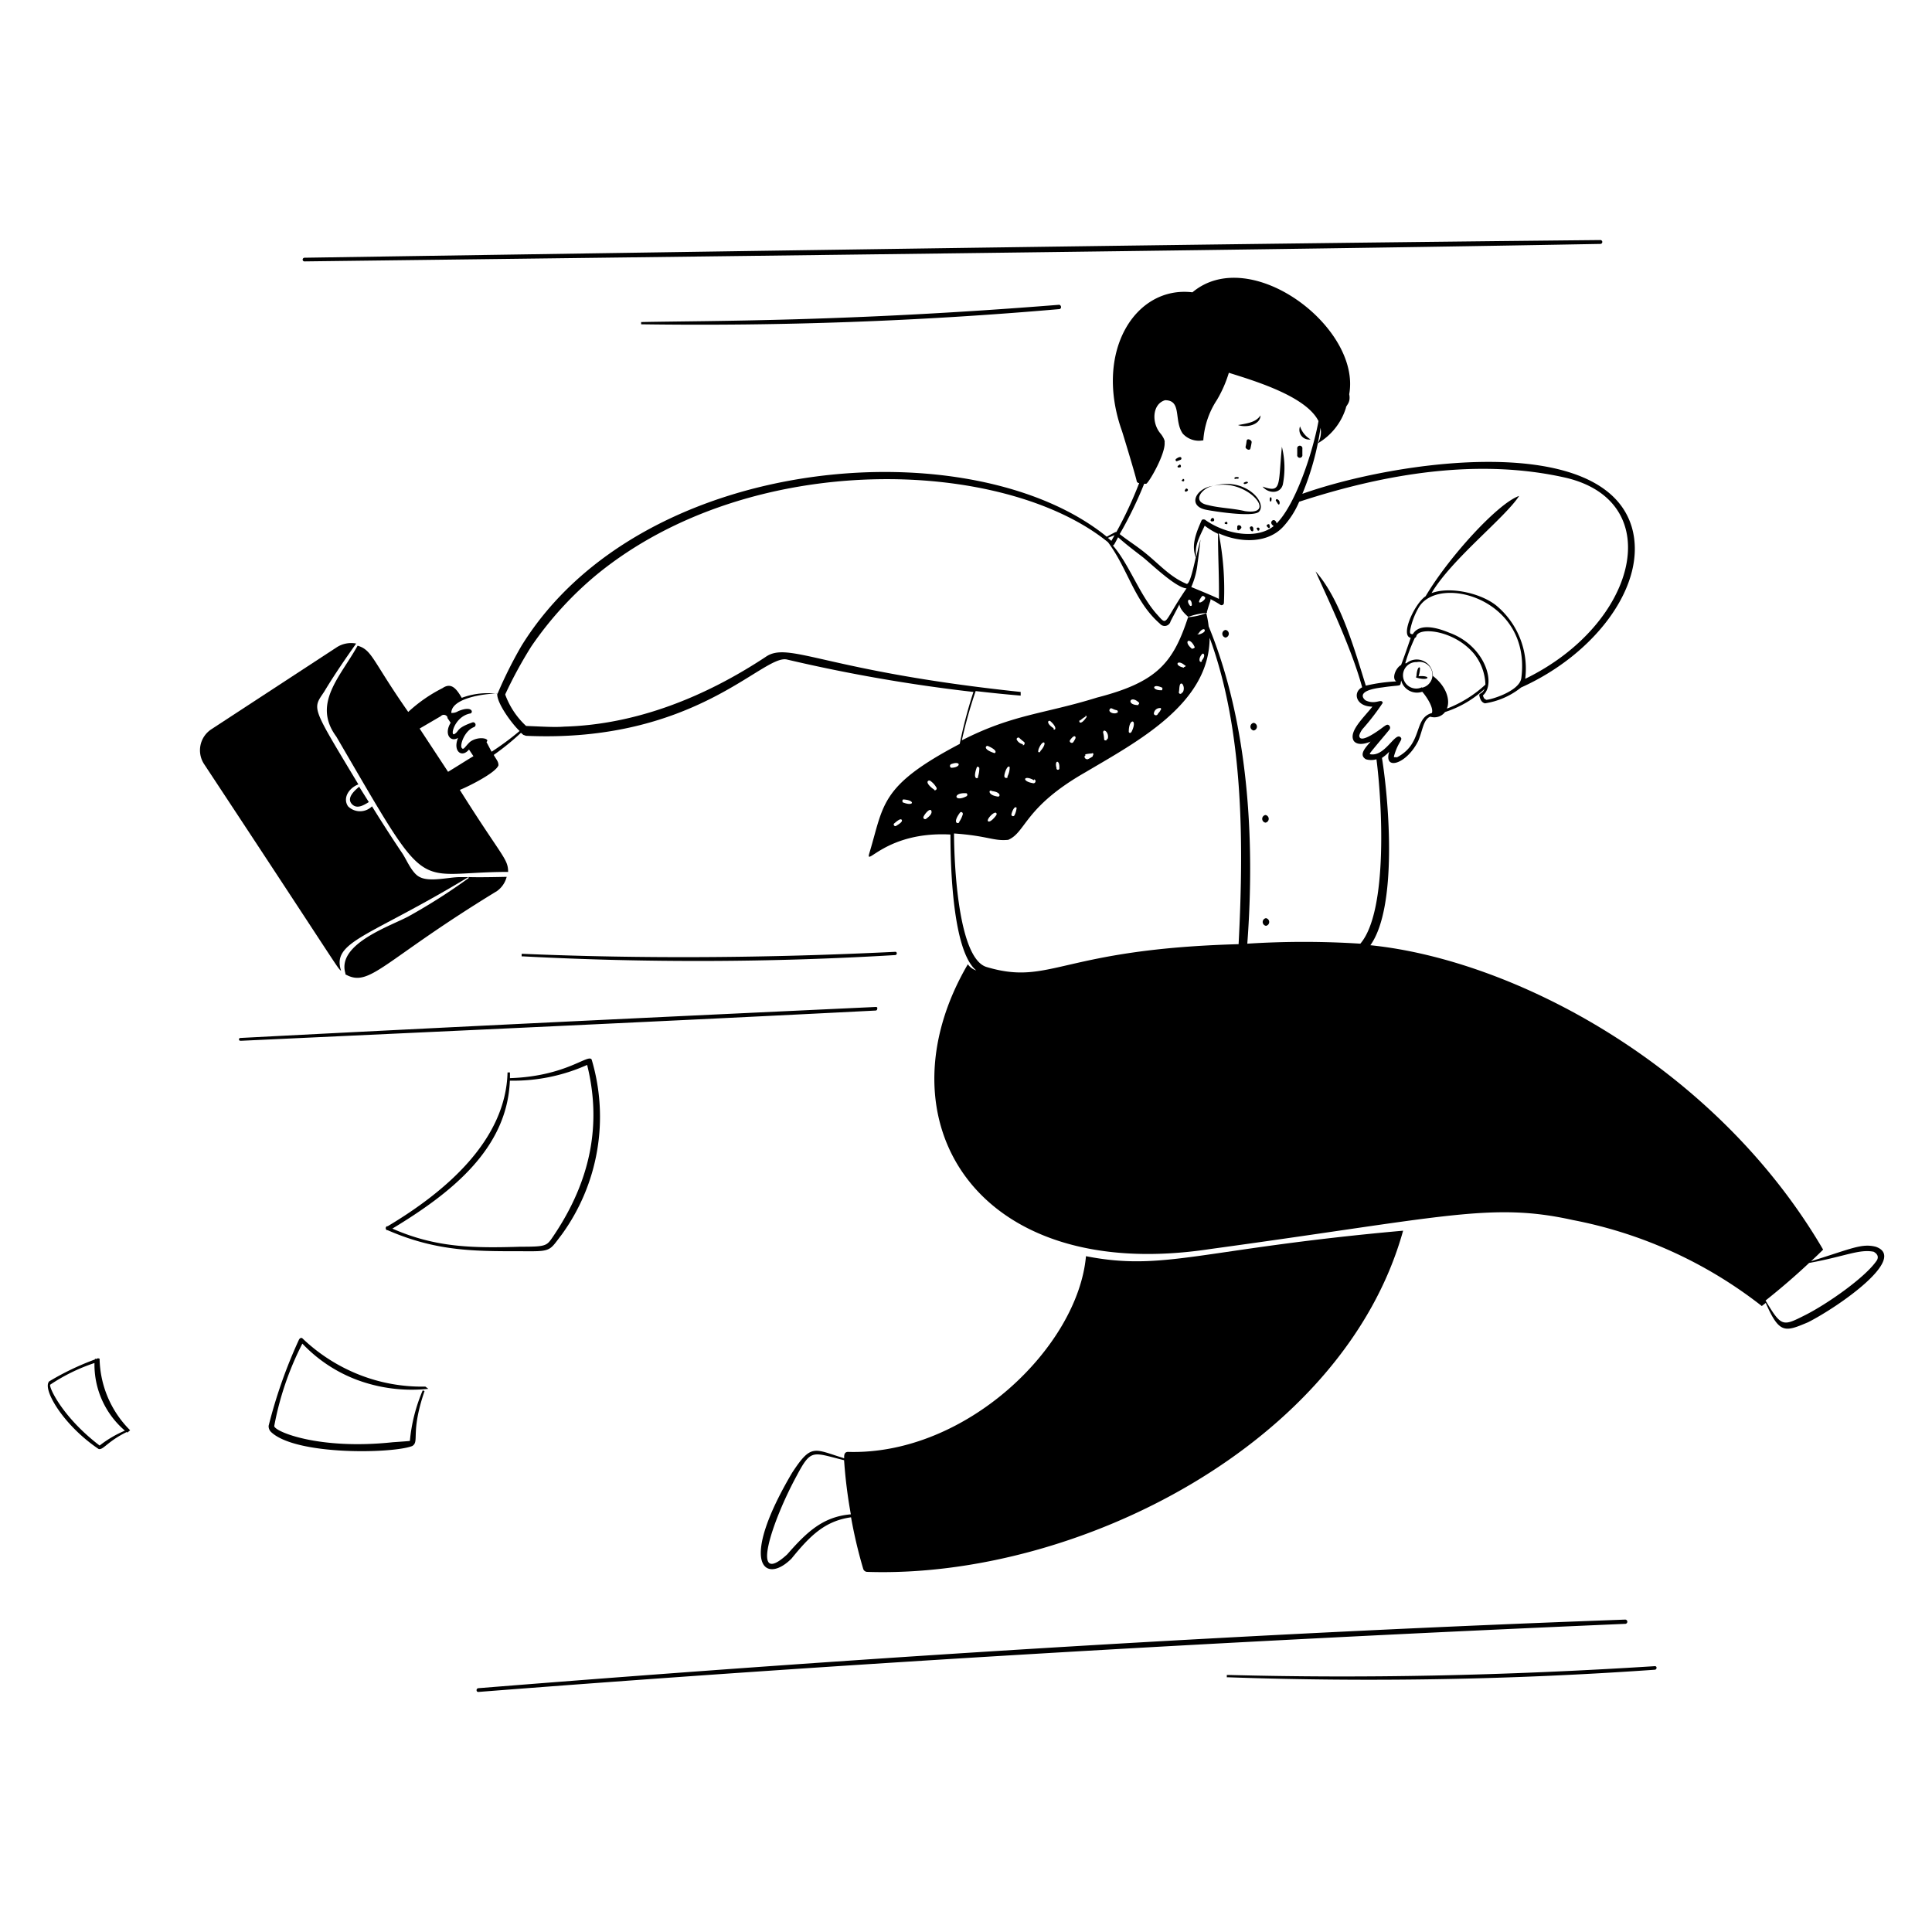
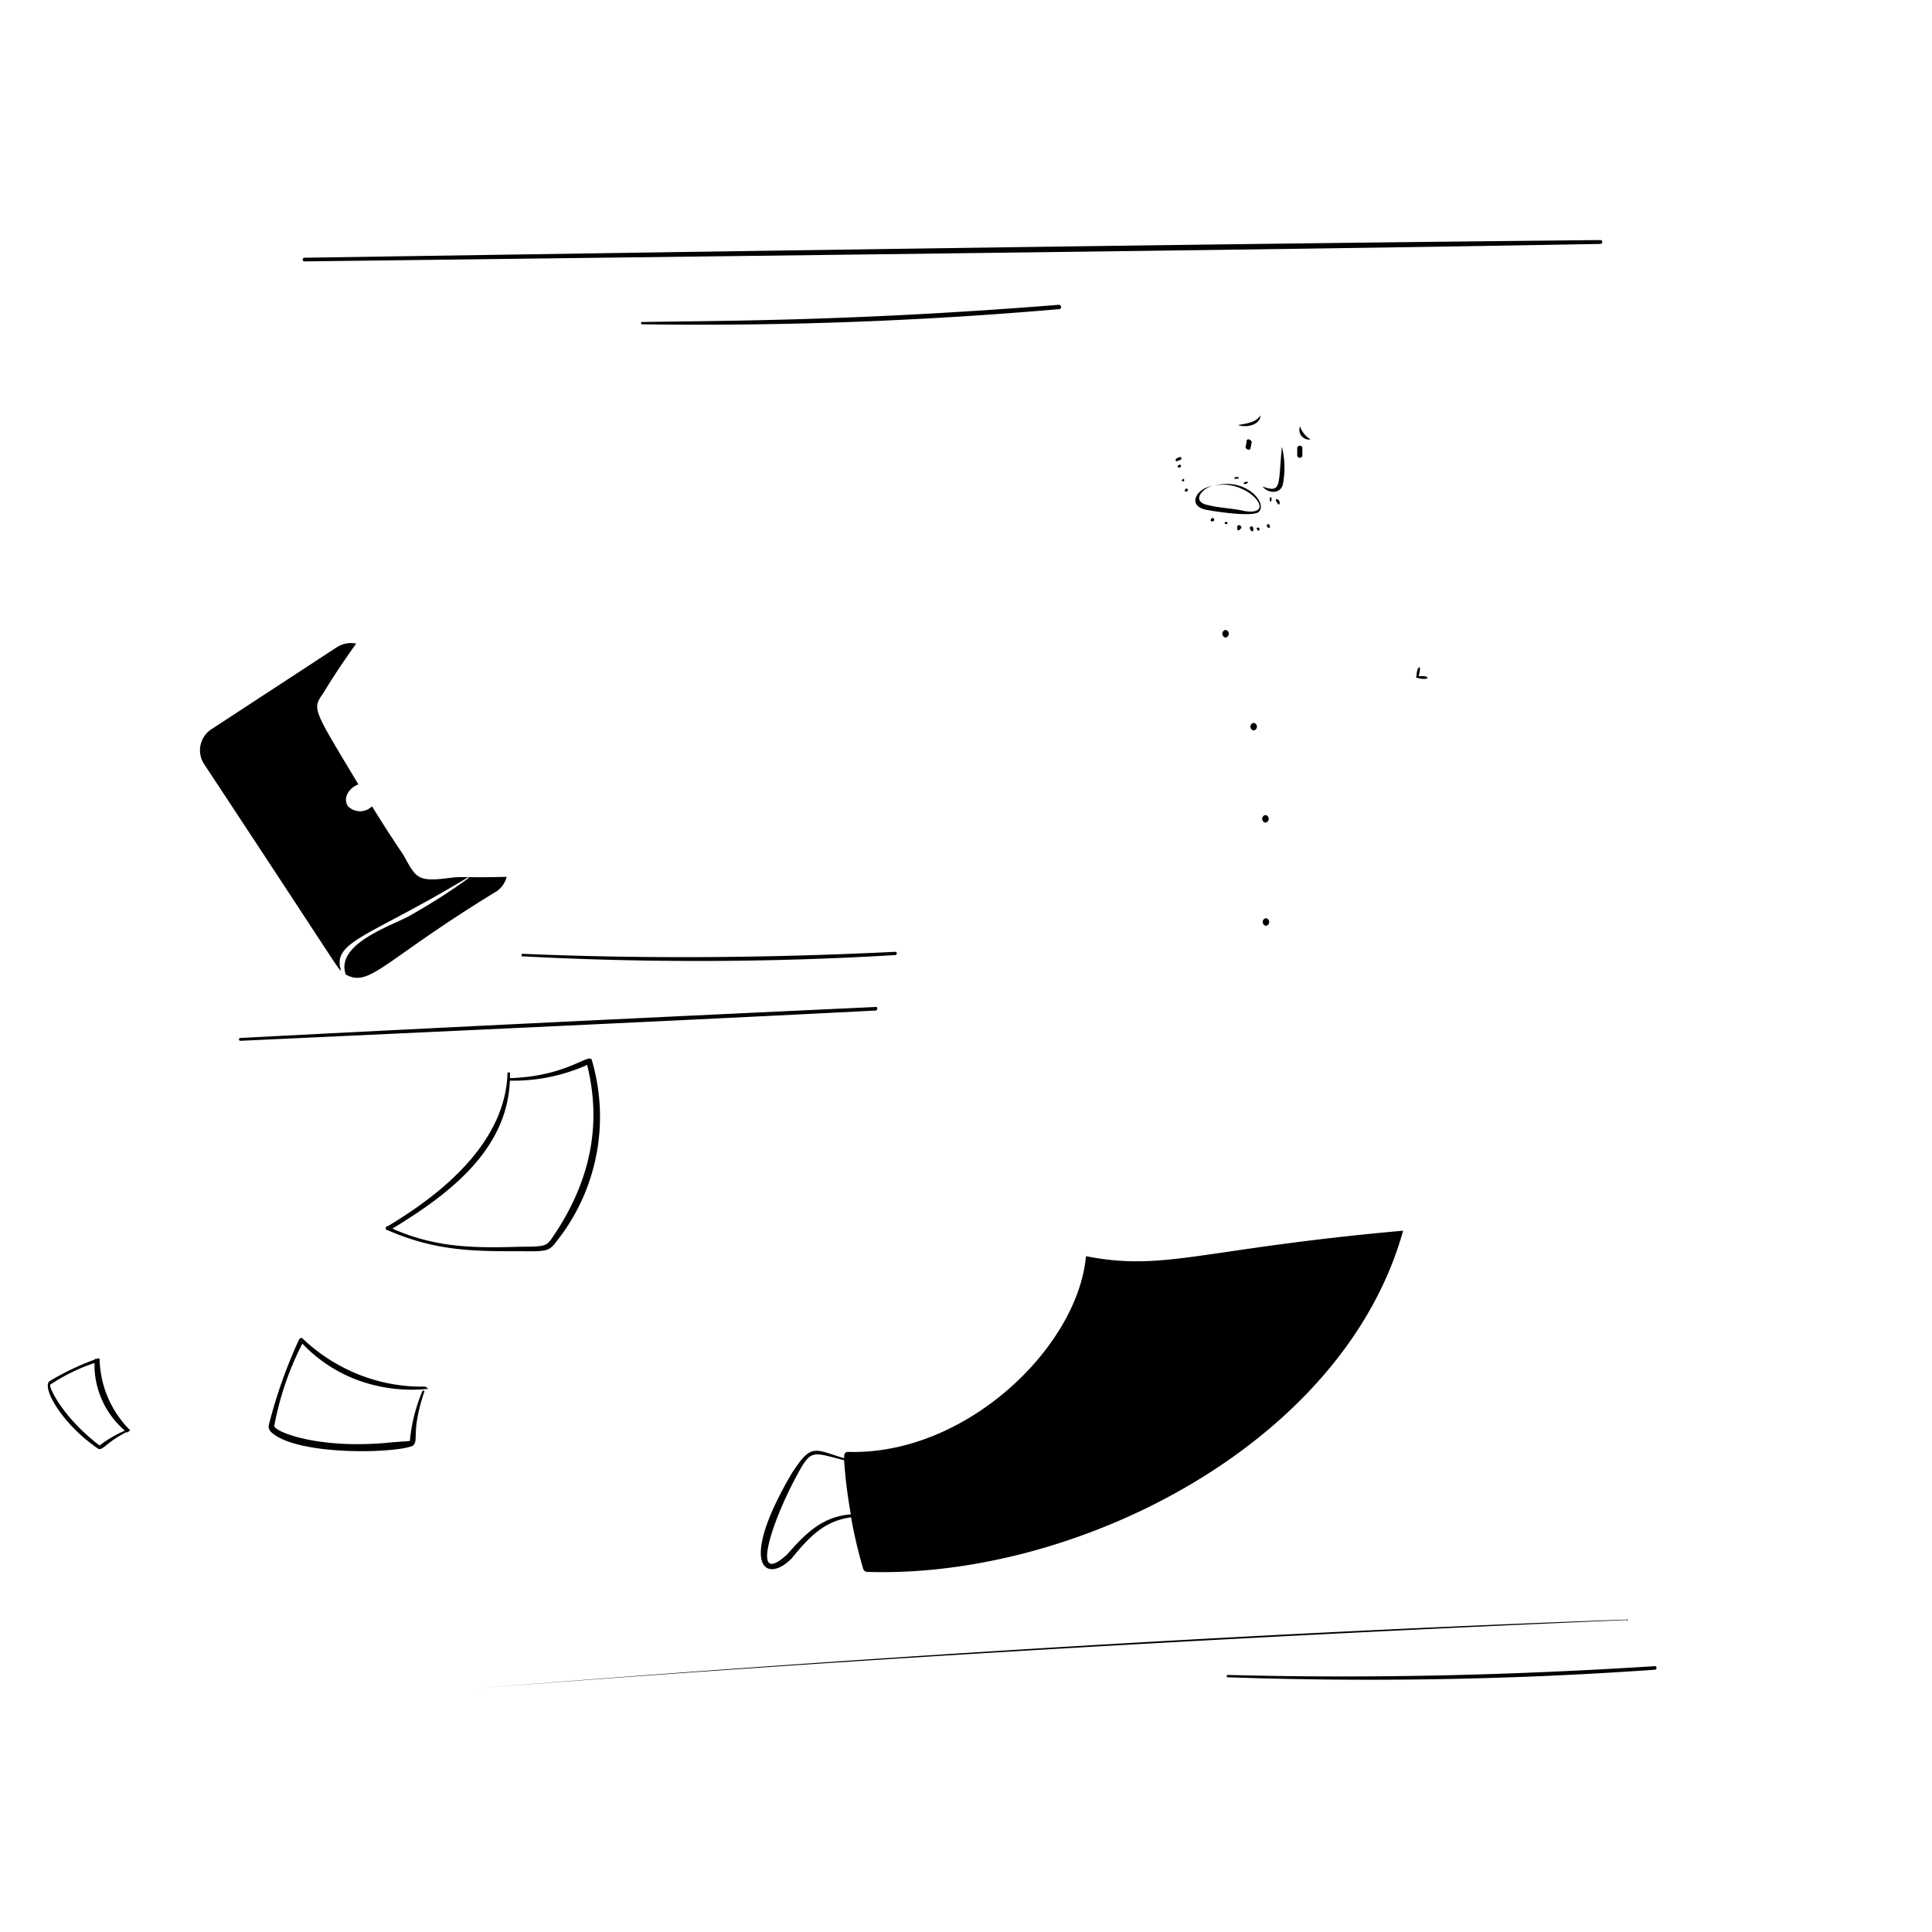
<svg xmlns="http://www.w3.org/2000/svg" viewBox="0 0 400 400" height="400" width="400" id="People-Rushing-3--Streamline-Milano.svg">
  <desc>People Rushing 3 Streamline Illustration: https://streamlinehq.com</desc>
  <g fill="#000000">
    <path d="M260.98 86c-0.92 1.36 -2.42 1.62 -4.66 2 1.68 0.62 4.62 0 4.66 -2zm10.36 4.98a4.98 4.98 0 0 1 -2.18 -2.7 2 2 0 0 0 2.18 2.7zM164 304.92c-11.28 19.1 -5.52 23.18 -0.12 17.76 3.8 -4.68 6.88 -7.78 12.32 -8.54a97.44 97.44 0 0 0 2.52 10.68 0.88 0.88 0 0 0 0.8 0.62c43.4 1.44 98.68 -26.46 110.98 -70.64 -41.88 3.74 -49.32 8.48 -65.66 5.28 -1.68 18.76 -24.78 41.24 -49.26 40.52 -0.86 0 -0.82 0.84 -0.8 1.32 -6.26 -1.92 -6.78 -3.12 -10.78 3zm12 8.62c-5.64 0.52 -8.98 3.66 -13.02 8.28 -7.82 7.16 -3.14 -6.92 2 -16.34 2.98 -5.62 3.26 -4.76 9.78 -3.16a100.9 100.9 0 0 0 1.4 11.22zm89.6 -213.24a18 18 0 0 0 -0.2 -7.8c-0.78 8 0 9.66 -4 8.24 1.14 1.44 3.68 1.6 4.2 -0.44zm-6.7 -7.5c0.14 -0.64 0.18 -0.84 0.24 -1.24s-0.9 -0.96 -1.04 -0.3a8.74 8.74 0 0 1 -0.22 1.26c-0.06 0.42 0.9 0.94 1.02 0.28zm10.74 1.34v-1.22a0.54 0.54 0 1 0 -1.06 0v1.22a0.54 0.54 0 1 0 1.06 0zm-19.84 11.42c1.64 0.32 9.32 1.52 10.78 0.46 2 -1.82 -2.72 -7.34 -9.26 -5.44 6.76 -1.68 13.54 6.3 6.42 5.24 -2.52 -0.6 -5.18 -0.62 -7.6 -1.24 -3.74 -0.72 -1.06 -3.76 1.16 -4 -3.64 0.34 -5.66 4.2 -1.5 4.98zM253.74 132a0.8 0.8 0 0 0 0 -1.58 0.8 0.8 0 0 0 0 1.58zm5.82 19.24a0.8 0.8 0 0 0 0 -1.58 0.8 0.8 0 0 0 0 1.58zm2.44 19.08a0.8 0.8 0 0 0 0 -1.58 0.8 0.8 0 0 0 0 1.58zm0.1 19.78a0.8 0.8 0 0 0 0 1.58 0.8 0.8 0 0 0 0 -1.58zM293.7 140a6 6 0 0 0 0.3 -1.66c-0.14 -0.48 -0.66 0 -0.74 1.7a0.14 0.14 0 0 0 0 0.26c2.74 0.8 3.16 -0.52 0.44 -0.3z" stroke-width="1" />
-     <path d="M388.34 258.12c-2.94 -0.74 -5.1 0.44 -13.38 3 0.84 -0.78 1.68 -1.58 2.5 -2.4 -22.3 -38.14 -64 -60 -93.74 -63.02 5.6 -7.8 3.9 -29.44 2.4 -38.78a8.8 8.8 0 0 0 1.5 -1.28c-1.22 4 3.6 2.6 6 -2.22 0.92 -2.12 1.04 -4.46 2.5 -5.04a2.78 2.78 0 0 0 3.06 -0.96 21.82 21.82 0 0 0 8.18 -4.78c-0.48 1.1 -1.2 0.84 -1.08 1.38s0.34 1.38 1.16 1.6a15.76 15.76 0 0 0 7.48 -3.28c15.52 -6.96 26.24 -21.44 22.96 -33.08 -5.76 -20 -48.58 -14 -68.24 -7.02a57.06 57.06 0 0 0 3.76 -13.66 4.54 4.54 0 0 1 -0.56 3.2 12.9 12.9 0 0 0 5.82 -7.34c0 -0.54 1.04 -1 0.68 -2.82 2.5 -13.84 -20.46 -31.18 -32.46 -21.1 -11.82 -1.42 -20.46 12.28 -14.58 28.74 0.36 1.12 3.06 10 3.08 10.56h0.18V100h0.3a81.88 81.88 0 0 1 -4.72 10.14c-0.2 0 -0.2 0 -2 0.98C201.42 88.58 132.96 93.42 108 133.66a88.52 88.52 0 0 0 -5 10 15.2 15.2 0 0 0 -7.4 0.82c-1.16 -2 -2.22 -3.22 -4 -2a30.96 30.96 0 0 0 -7.08 4.92c-7.5 -10.72 -7.42 -12.8 -10.48 -13.72 -3.54 6.4 -9.48 12 -4.4 18.84 19.84 34 15.4 28 35.56 28 0 -2.76 -1.24 -3.04 -10 -16.98 1.72 -0.68 7.48 -3.54 8 -5.1 0 -0.78 -0.4 -1.12 -0.98 -2.14a51.3 51.3 0 0 0 5.64 -4.58l0.48 0.42 0.56 0.2c35.1 1.58 49 -16.88 54 -15.8a335.08 335.08 0 0 0 38.64 6.72 95.72 95.72 0 0 0 -2.84 10.76c-16.58 8.72 -15.66 12.54 -18.7 22.58 -0.96 3.2 3.36 -4.54 16.78 -3.82 0 6.7 0.46 24.12 5.34 28.14a3.38 3.38 0 0 1 -1.74 -1.28c-18.74 32 1.34 66.38 50.18 58.96 48.52 -6.62 58.14 -9.76 75.1 -6a91.3 91.3 0 0 1 39.1 17.8l0.82 -0.64c2.84 6.5 4 6 8.76 4 6.34 -3.22 20.78 -13.3 14 -15.64zM185.52 171c-0.3 0.2 -0.68 -0.28 -0.38 -0.52s1.26 -1.14 1.54 -0.76 -0.48 0.86 -1.16 1.28zm1.56 -4.82c-0.36 0 -0.3 -0.72 0 -0.66 2.44 0.16 2.16 1.48 0 0.66zm4.7 3.32a0.36 0.36 0 0 1 -0.56 -0.44c0.32 -0.68 1.34 -1.82 1.6 -1.2s-0.54 1.26 -1.04 1.64zm1.66 -6c-0.58 -0.36 -1.84 -1.44 -1.26 -1.84a0.4 0.4 0 0 1 0.42 0 4.26 4.26 0 0 1 1.32 1.48c0.08 0.38 -0.3 0.54 -0.48 0.46zm95.7 -6.76a0.84 0.84 0 0 1 -0.54 0v-0.14c0.86 -3.12 2 -3.44 1.32 -4 -1.16 -0.96 -3.24 4.2 -6.3 3.54V156c0.14 -0.34 3.9 -4.7 4 -4.9a0.62 0.62 0 0 0 0 -0.88c-0.38 -0.4 -0.76 0 -1.1 0.2 -0.2 0.14 -5.1 4 -5.1 1.84a3.84 3.84 0 0 1 0.86 -1.52 48.5 48.5 0 0 0 4 -5.22c-0.26 -1.02 -1.46 0.5 -3.56 -0.52 -0.32 -0.22 -2.28 -2 3.5 -2.68 4.24 -0.64 3.58 0 3.88 -1.44a3.38 3.38 0 0 0 4.36 2.34c0.84 0.94 2.4 3.28 2 4.4 -3.9 1.1 -1.74 6.38 -7.32 9.22zm5.28 -14.46a2.74 2.74 0 1 1 -1.1 -5.2 2.7 2.7 0 0 1 1.1 5.3zm5.18 4.32c0.62 -1.56 0 -4.38 -2.94 -6.66a3.34 3.34 0 0 0 -5.48 -2.62h-0.24a36.42 36.42 0 0 1 2 -5.28 0.34 0.34 0 0 0 0.28 -0.28c0.4 -2 7.8 -1.4 12 3.64a10.76 10.76 0 0 1 2.32 6.34 24.9 24.9 0 0 1 -7.94 4.96zm8 -1.82c-0.3 0 -0.46 -0.42 -0.58 -0.8 2.82 -2.38 0.46 -10.12 -6.68 -12.88 -0.2 0 -6 -2.92 -7.84 0.2 -0.6 0 -0.58 -0.26 -0.56 -0.72a14.96 14.96 0 0 1 1.8 -4.82c4.12 -6.94 23.34 -1.8 21.24 14.56 -0.28 2.86 -6.78 4.7 -7.34 4.56zm-70.7 -44.62h0.42c0.62 -0.34 4 -6.2 3.8 -8.56 0.12 -0.46 -0.48 -1.38 -0.78 -1.76 -2 -2.26 -1.78 -6.22 0.88 -6.98 3.54 0 1.76 4.22 3.66 6.92a4.5 4.5 0 0 0 4.12 1.4h0.14v-0.14a17.26 17.26 0 0 1 2.8 -8.22 25.32 25.32 0 0 0 2.48 -5.64c5.48 1.72 16 4.88 18.56 10 -1.08 6 -4.6 17.08 -8.66 21.18 -0.38 -1.3 -1.48 -0.44 -1 0.2a1.62 1.62 0 0 0 0.38 0.36c-3.76 3 -10.44 1.46 -14.28 -1.36h-0.14a0.42 0.42 0 0 0 -0.54 0.26c-1.12 2.54 -2.14 5.12 -1.16 7.56 -0.5 2.2 -1.32 6 -2 5.46 -3.36 -1.42 -5.54 -4 -8.5 -6.38 -1.72 -1.4 -3.56 -2.54 -5.26 -3.88a82 82 0 0 0 5.1 -10.5zM252.36 124c-0.2 -0.1 -0.6 -0.36 -5.72 -2.46a16.54 16.54 0 0 0 1.34 -5.28v0.1c0.22 -1.56 0.38 -3.1 0.58 -4.66 -0.34 1.18 -0.6 2.36 -0.88 3.56 -0.4 -2.3 0.62 -4 1.74 -6.42a14.96 14.96 0 0 0 2.76 1.68c-0.02 4.56 0.26 9.08 0.18 13.6zm-3.56 -0.46c0.14 -0.22 0.34 -0.2 0.56 0 0.9 0.46 -2.34 2.46 -0.56 -0.02zm-17.3 -12.3c1.6 1.44 3.32 2.74 4.96 4s6.92 6.44 9.2 6.58c-5.06 7.38 -3.74 8 -6.3 5.18 -3.54 -4.1 -5.6 -10.2 -8.98 -14.1 0.24 0.02 0.2 0.04 1.12 -1.68zm15.26 14c0 0.24 -0.32 0.28 -0.42 0.12 -1.04 -1.36 0.42 -1.76 0.42 -0.1zm-16 -14.44 -0.66 1.18 -0.72 -0.62zm-138 48.98 -5.88 -8.94 4.38 -2.56a0.84 0.84 0 0 1 1.42 0.28h-0.1l0.72 1.08c-1.44 2.38 0 4.12 1.54 3.12 -1.14 2.74 0.76 4.26 2.26 2.42l0.92 1.38c-1.84 1.1 -3.08 1.92 -5.26 3.24zm9.02 -4.16c-0.12 -0.2 -0.24 -0.42 -1.06 -2 0.86 -0.72 -1.7 -1.32 -3.44 0 -1.06 1.02 -1.32 1.78 -1.7 1.2s0.56 -3.54 2.6 -4.3a0.52 0.52 0 0 0 -0.28 -0.98c-3.44 1.18 -2.78 1.8 -3.78 2.42s-0.1 -3.5 3.12 -4.22c0.82 0 0.76 -1.8 -2.38 -0.5a2.38 2.38 0 0 1 -1.42 0.36c0 -2.96 6.5 -4 9.52 -4 -0.2 1.88 3.1 6.36 4.62 7.74a56.42 56.42 0 0 1 -5.8 4.3zM202 143.08c3.32 0.38 6 0.66 9.32 0.94v-0.76c-40.76 -4.3 -48 -10.64 -52.82 -7.24 -12.36 8.16 -26.64 14 -41.68 14.42 -2 0.16 -4.32 0 -7.9 -0.14a16.66 16.66 0 0 1 -4.3 -6.44 0.4 0.4 0 0 1 0 -0.14A89.84 89.84 0 0 1 110 133.84a72.12 72.12 0 0 1 13.58 -14.9c32 -26.16 84.34 -24.12 105.82 -6.68 4.16 5.58 5.42 12.24 10.76 16.88a1.26 1.26 0 0 0 2.2 -0.52c0.6 -1.16 1.22 -2.3 1.82 -3.48 0.14 1.02 1.18 2 1.84 2.58a13.44 13.44 0 0 1 3.86 -0.82v-0.22c0.62 -2.18 0.78 -2.24 0.74 -2.64 2 1.04 2 1.24 2.26 1.26a0.5 0.5 0 0 0 0.52 -0.48 60 60 0 0 0 -1.08 -14.4c4.42 2 10.28 2.2 13.54 -1.58a18.12 18.12 0 0 0 3.12 -4.96c18 -5.88 37.22 -9.08 55.32 -4.94 21 5.06 14.64 30.34 -8.52 41.6a17 17 0 0 0 -6 -15.18c-3.2 -2.56 -9.56 -4 -13.4 -2.56 4.18 -7.06 15.2 -15.58 18.14 -20.12 -4.32 1.44 -14.58 12.66 -19.36 20.76 -2.28 1.52 -5.34 8.18 -3.08 8.62 -0.1 0.2 -0.86 2.58 -2 5.62 -1.08 0.56 -2 2.74 -1 3.4a34.3 34.3 0 0 0 -6.3 0.88c-2.48 -8 -5.36 -18 -10.4 -23.66 1.74 4 7.38 15.6 9.64 24 -2 1 -1.34 4 2.12 4 -1.74 2.22 -5.04 5.2 -3.84 7.12 0.76 0.94 2.34 0.6 3.46 0.12 -0.88 1.1 -2.6 2.7 -0.96 3.66a3.86 3.86 0 0 0 2.18 0c1.14 8.7 2.46 31.44 -3.34 38.18a182.34 182.34 0 0 0 -23.4 0c1.62 -21.52 0.22 -45.72 -8 -65.7a19.82 19.82 0 0 0 -0.5 -2.74 12.82 12.82 0 0 1 -3.76 0.84c-3.1 9.46 -6.4 13.44 -18.84 16.64 -10.98 3.42 -17.42 3.44 -28 8.86a92.66 92.66 0 0 1 2.86 -10.2zm46 -11.88v0.16c0.9 -1.44 1.56 -1.2 1.42 -0.72s-1.78 1 -1.42 0.56zm0.84 5.56v0.16c-0.44 0.46 -0.86 -0.48 0 -1.46 0.32 -0.44 0.9 0.28 -0.04 1.3zm-1.48 -2.76a0.38 0.38 0 0 1 -0.46 0.24v0.16c-2.1 -1.58 -0.58 -2.74 0.46 -0.4zm-2 3.78c0.28 0 0 0.36 -0.22 0.3v0.16c-2.24 -0.42 -1.36 -1.92 0.26 -0.4zm-0.56 5.56 -0.14 0.16a0.32 0.32 0 0 1 -0.58 -0.26c0.12 -0.36 0 -2 0.64 -1.68a0.24 0.24 0 0 1 0.14 0.14 1.6 1.6 0 0 1 -0.02 1.7zm-4.18 -1a0.34 0.34 0 0 1 0 0.36v0.2c-2.3 0.14 -2.14 -1.56 0.04 -0.5zm-0.4 4.68v0.16l-0.5 0.62c-0.18 0.5 -0.96 0.3 -0.8 -0.22a1.22 1.22 0 0 1 1.16 -0.98c0.36 -0.12 0.38 0.28 0.18 0.48zm-4.38 -1.54a0.28 0.28 0 0 1 -0.14 0.34v0.16c-2.7 0.02 -1.7 -2.32 0.18 -0.44zm-1.66 6v0.14a0.26 0.26 0 0 1 -0.48 -0.12c0 -3 1.98 -2.68 0.52 0.12zm-3 -4v0.14c-0.68 0.26 -1.74 -0.2 -1.44 -0.74s0.56 0 1.46 0.16a0.3 0.3 0 0 1 0.02 0.58zm-2 5.42v0.18c0 0.3 -0.6 0.26 -0.58 0a7.16 7.16 0 0 0 -0.22 -1.46c0.12 -0.94 1.36 0.16 0.94 1.42zm-4.5 -4.72a0.22 0.22 0 0 1 0.28 0.28c-1.36 2 -1.74 0.84 -1.36 0.6v0.14a6 6 0 0 1 1.22 -0.88zm0 8A7.52 7.52 0 0 1 226 156c0.44 -0.24 0.44 0.26 0.24 0.46v0.14a6.2 6.2 0 0 1 -1 0.58c-0.56 0.12 -0.96 -0.56 -0.5 -0.78zm-2 -3.5v0.14a4.76 4.76 0 0 1 -0.46 0.82c-0.28 0.4 -0.94 0 -0.68 -0.4 1.02 -1.42 1.24 -0.6 1.12 -0.34zm-3.36 6.32a0.3 0.3 0 1 1 -0.58 0c-0.5 -1.72 0.78 -1.78 0.56 0.22zm-1.18 -8.22c-1.74 -1.14 -1.06 -1.76 -0.68 -1.48 1.48 1.3 1.06 1.96 0.66 1.7zm-3.14 4.4c0.88 -2.36 2.1 -1.6 0.42 0.3 -0.18 0.52 -0.62 0.2 -0.44 -0.08zm-0.88 6.16a0.42 0.42 0 1 1 -0.3 0.8c-2.44 -0.42 -1.82 -1.8 0.28 -0.58zm-2.34 -7.26a1.76 1.76 0 0 1 -1.24 -0.88c-0.22 -0.32 0.28 -0.68 0.52 -0.4a10 10 0 0 0 1 0.84c0.22 0.36 -0.06 0.7 -0.3 0.66zm-1.78 14.78a0.34 0.34 0 0 1 -0.6 -0.24c0.12 -0.64 0.66 -1.86 1.08 -1.38a4.26 4.26 0 0 1 -0.48 1.62zm-1.34 -8a0.38 0.38 0 0 1 -0.72 -0.2c0 -0.68 0.68 -2.38 1.1 -1.86a4 4 0 0 1 -0.48 2zm-3.28 2.92c2 0.26 1.7 1.26 1.18 1.14 -2.06 -0.3 -1.88 -1.46 -1.28 -1.2zm0.96 4.88c-0.3 0.5 -1.38 1.74 -1.78 1.36s1.48 -2.34 1.76 -1.6a0.48 0.48 0 0 1 0 0.24zm-1.66 -14.14c0.5 0.2 1.78 0.88 1.36 1.34a0.3 0.3 0 0 1 -0.34 0c-2.38 -0.82 -1.5 -1.6 -1.12 -1.4zm-2.16 6.34c0 0.4 -1.26 0.68 -0.28 -2 0.12 -0.28 0.5 0 0.52 0.16a5.44 5.44 0 0 1 -0.28 1.78zm-3.92 9.38c-0.22 0.4 -1.5 0.24 0.16 -2 0.26 -0.28 0.64 0 0.58 0.34a5.58 5.58 0 0 1 -0.76 1.6zm1.5 -6a0.36 0.36 0 0 1 0 0.62c-2.6 1.34 -2.92 -0.86 0 -0.62zm-3.26 -6c2.14 -0.86 2.22 0.66 0.12 0.72a0.4 0.4 0 0 1 -0.12 -0.7zm0.68 14.32c7.08 0.5 8.14 1.62 11.22 1.32 3.72 -1.6 3.3 -6.76 16 -14 10.62 -6.3 25.68 -14.16 25.7 -27.84 7.1 19.26 7.06 42.84 6 63.44 -36.94 1.02 -38.84 8.68 -52.14 4.74 -5.96 -1.7 -6.76 -21.54 -6.78 -27.64zm191.06 88.38c-2.3 3.48 -10.3 9.06 -14.88 11.36s-4.86 2.5 -8.16 -3.04c3.12 -2.48 6.12 -5.06 9.02 -7.78 7.38 -1.34 10.38 -2.92 13.36 -2.32 0.66 0.38 1.14 0.94 0.66 1.8zM72.86 166.48c1.04 1.1 2.42 0.24 3.5 -0.42l-2 -3.18c-1 0.84 -2.68 2.34 -1.5 3.6z" stroke-width="1" />
    <path d="M97 181.82a122.52 122.52 0 0 1 -12.34 7.86c-3.64 2 -14.96 5.68 -13.16 11.8a0.48 0.48 0 0 1 0 0.24c5.1 2.86 7.54 -2.68 31.4 -17.24a5.16 5.16 0 0 0 2 -2.94c-9.44 0.22 -7.86 -0.12 -7.86 0.18a0.1 0.1 0 0 1 -0.04 0.1z" stroke-width="1" />
-     <path d="M70.62 201c-2 -6.12 5.76 -6.96 26.34 -19.4h-1.8c-2.24 0 -6.16 1.06 -8.22 0 -1.6 -0.72 -2.72 -3.52 -3.6 -4.86a292.38 292.38 0 0 1 -6.32 -9.8 3.52 3.52 0 0 1 -4.96 0c-1.18 -1.74 0.22 -3.82 2.14 -4.54 -9.78 -16.3 -9.56 -15.5 -7.1 -19.16 2 -3.34 4.3 -6.7 6.64 -10a5.5 5.5 0 0 0 -4 0.76l-26 17a5.2 5.2 0 0 0 -1.48 7.2c29.12 44.14 27.4 41.94 28.36 42.8zm185.16 -101.8v-0.12c0.94 0.2 0.94 -0.48 0 -0.28a0.2 0.2 0 1 0 0 0.4zm1.86 0.68c-0.2 0 -0.34 0.64 0.64 0.14 0.18 -0.02 0.12 -0.52 -0.64 -0.14zm5.26 3.28c-0.12 0.88 0.32 0.72 0.32 0.5 0.2 -0.92 -0.32 -0.76 -0.32 -0.5zm1.58 0.22c-0.22 -0.14 -0.46 0.18 -0.28 0.36 0.26 0.3 0.48 1 0.7 0.6a0.78 0.78 0 0 0 -0.42 -0.96zm-20.8 -7.9 0.78 -0.3c0.28 -0.14 0.24 -1.06 -0.98 -0.16 -0.22 0.16 0 0.56 0.2 0.46zm0.48 0.76 -0.3 0.22c-0.14 0.12 0 0.38 0.12 0.32h0.36c0.36 -0.2 0.02 -0.78 -0.18 -0.54zm0.56 3.38h0.12c0.46 0.24 0.46 -0.66 0 -0.42v0.14h-0.12a0.18 0.18 0 0 0 0 0.24zm0.88 2.16 0.22 -0.12c0.38 -0.24 -0.16 -0.74 -0.38 -0.38l-0.12 0.2a0.22 0.22 0 0 0 0.28 0.3zm13.18 7.6c0.24 0.82 0.7 0.68 0.7 0.42 0.14 -1.2 -0.86 -0.84 -0.7 -0.42zm1.42 0.18h0.12v0.18a0.24 0.24 0 0 0 0.42 0v-0.18c0.18 -0.44 -0.74 -0.44 -0.54 0zm2.64 -0.84c0 -0.46 -0.86 0 -0.52 0.28l0.24 0.26c0.14 0.16 0.4 0 0.36 -0.2zm-6.68 0.32v0.36a0.28 0.28 0 0 0 0.48 0.28l0.28 -0.26c0.42 -0.52 -0.68 -1.02 -0.76 -0.38zm-2.32 -1.04v0.12h-0.18a0.2 0.2 0 0 0 0 0.36h0.18c0.38 0.24 0.38 -0.48 0 -0.48zm-2.98 -0.64h-0.1c0 0.2 -0.28 0.36 0 0.54a0.24 0.24 0 0 0 0.34 0h0.2c0.28 -0.4 -0.22 -0.92 -0.44 -0.54zM110 259.06c4.16 0 4 -0.48 6.26 -3.4a41.5 41.5 0 0 0 6.24 -36.28c-0.68 -1.3 -5.22 3.46 -16.92 3.84v-1.18h-0.5c-0.36 14 -12.72 24.62 -24.82 31.84h-0.16a0.46 0.46 0 0 0 -0.22 0.54 0.48 0.48 0 0 0 0.24 0.28h0.14c10.84 4.72 19.1 4.32 29.74 4.36zm-28.78 -4.68c12 -7.26 23.8 -16.42 24.34 -30.64a37.36 37.36 0 0 0 16 -3.26c2.92 11.78 1.06 23.54 -7.02 35.48 -1.36 2 -1.38 2.16 -6.76 2.16 -9.96 0.32 -17.66 0.16 -26.52 -3.74zm-7 30.18a36.3 36.3 0 0 1 -11.28 -7.16l-0.38 -0.36c-0.26 -0.1 -0.5 0 -0.68 0.36a102 102 0 0 0 -6.26 17.78 1.66 1.66 0 0 0 0.46 1.26c5.08 4.94 25.28 4.52 29.28 2.94 1.54 -0.98 -0.44 -2.68 2.54 -11.38l-0.38 -0.14a34.62 34.62 0 0 0 -2.66 10.48c-0.26 0 0.28 0 -3.54 0.26 -15.34 1.64 -24.54 -2.24 -24.54 -3.36a62.22 62.22 0 0 1 5.82 -17.06 30.2 30.2 0 0 0 11.4 7.54 32.5 32.5 0 0 0 14.68 1.82l-0.62 -0.46a35.34 35.34 0 0 1 -13.84 -2.52zm262.7 51.2a0.44 0.44 0 0 0 -0.44 -0.44c-74.38 2.7 -152 7.36 -237.42 14.2a0.42 0.42 0 0 0 -0.34 0.2 0.44 0.44 0 0 0 0 0.42 0.36 0.36 0 0 0 0.3 0.16c74.66 -5.82 152.32 -10.44 237.42 -14.1a0.44 0.44 0 0 0 0.48 -0.44zm5.72 9.2c-31.52 2 -60.44 2.56 -88.4 1.82H254v0.48h0.2a840.92 840.92 0 0 0 88.42 -1.56 0.36 0.36 0 0 0 0.3 -0.2 0.4 0.4 0 0 0 0 -0.4 0.34 0.34 0 0 0 -0.28 -0.14zM63.06 54.12c183.54 -2.26 220 -2.74 268.28 -3.62a0.4 0.4 0 1 0 0 -0.8c-77.48 0.76 -159.6 2 -268.28 3.66a0.4 0.4 0 0 0 -0.4 0.38 0.38 0.38 0 0 0 0.4 0.38zm156.22 8.98c-44.2 3.54 -72.72 3.28 -86.54 3.58v0.46A857.78 857.78 0 0 0 219.3 64a0.36 0.36 0 0 0 0.32 -0.2 0.44 0.44 0 0 0 0 -0.44 0.4 0.4 0 0 0 -0.34 -0.26zm-37.66 145.74a0.32 0.32 0 0 0 0 -0.24 0.34 0.34 0 0 0 -0.28 -0.12c-42.88 2 -87.22 4.1 -131.58 6.42a0.28 0.28 0 0 0 -0.28 0.3 0.28 0.28 0 0 0 0.28 0.28h0.2c42.86 -2 87.18 -4 131.4 -6.26a0.36 0.36 0 0 0 0.26 -0.38zm3.76 -11.78c-26.68 1.32 -52.62 1.46 -77.1 0.42H108V198h0.2a685.24 685.24 0 0 0 77.12 -0.26 0.32 0.32 0 0 0 0.3 -0.18 0.34 0.34 0 0 0 0 -0.36 0.26 0.26 0 0 0 -0.24 -0.14zm-164.76 84.22h-0.12a0.38 0.38 0 0 0 -0.38 0l-0.28 0.1 -0.18 -0.12v0.2A55.62 55.62 0 0 0 10.18 286c-1.48 1.58 2.92 9.08 10.24 14 0.98 0.24 1.76 -1.52 5.82 -3.52l0.14 0.12 0.56 -0.48 -0.16 -0.16a21.46 21.46 0 0 1 -6.16 -14.68zm0 18c-7.86 -6 -10.58 -12.26 -10.22 -12.6a37.82 37.82 0 0 1 9.16 -4.48 18 18 0 0 0 6.3 14 23.12 23.12 0 0 0 -5.18 3.04z" stroke-width="1" />
+     <path d="M70.62 201c-2 -6.12 5.76 -6.96 26.34 -19.4h-1.8c-2.24 0 -6.16 1.06 -8.22 0 -1.6 -0.72 -2.72 -3.52 -3.6 -4.86a292.38 292.38 0 0 1 -6.32 -9.8 3.52 3.52 0 0 1 -4.96 0c-1.18 -1.74 0.22 -3.82 2.14 -4.54 -9.78 -16.3 -9.56 -15.5 -7.1 -19.16 2 -3.34 4.3 -6.7 6.64 -10a5.5 5.5 0 0 0 -4 0.76l-26 17a5.2 5.2 0 0 0 -1.48 7.2c29.12 44.14 27.4 41.94 28.36 42.8zm185.16 -101.8v-0.12c0.94 0.2 0.94 -0.48 0 -0.28a0.2 0.2 0 1 0 0 0.4zm1.86 0.68c-0.2 0 -0.34 0.64 0.64 0.14 0.18 -0.02 0.12 -0.52 -0.64 -0.14zm5.26 3.28c-0.12 0.88 0.32 0.72 0.32 0.5 0.2 -0.92 -0.32 -0.76 -0.32 -0.5zm1.58 0.22c-0.22 -0.14 -0.46 0.18 -0.28 0.36 0.26 0.3 0.48 1 0.7 0.6a0.78 0.78 0 0 0 -0.42 -0.96zm-20.8 -7.9 0.78 -0.3c0.28 -0.14 0.24 -1.06 -0.98 -0.16 -0.22 0.16 0 0.56 0.2 0.46zm0.48 0.76 -0.3 0.22c-0.14 0.12 0 0.38 0.12 0.32h0.36c0.36 -0.2 0.02 -0.78 -0.18 -0.54zm0.56 3.38h0.12c0.46 0.24 0.46 -0.66 0 -0.42v0.14h-0.12a0.18 0.18 0 0 0 0 0.24zm0.88 2.16 0.22 -0.12c0.38 -0.24 -0.16 -0.74 -0.38 -0.38l-0.12 0.2a0.22 0.22 0 0 0 0.28 0.3zm13.18 7.6c0.24 0.82 0.7 0.68 0.7 0.42 0.14 -1.2 -0.86 -0.84 -0.7 -0.42zm1.42 0.18h0.12v0.18a0.24 0.24 0 0 0 0.42 0v-0.18c0.18 -0.44 -0.74 -0.44 -0.54 0zm2.64 -0.84c0 -0.46 -0.86 0 -0.52 0.28l0.24 0.26c0.14 0.16 0.4 0 0.36 -0.2zm-6.68 0.32v0.36a0.28 0.28 0 0 0 0.48 0.28l0.28 -0.26c0.42 -0.52 -0.68 -1.02 -0.76 -0.38zm-2.32 -1.04v0.12h-0.18a0.2 0.2 0 0 0 0 0.36h0.18c0.38 0.24 0.38 -0.48 0 -0.48zm-2.98 -0.64h-0.1c0 0.2 -0.28 0.36 0 0.54a0.24 0.24 0 0 0 0.34 0h0.2c0.28 -0.4 -0.22 -0.92 -0.44 -0.54zM110 259.06c4.16 0 4 -0.48 6.26 -3.4a41.5 41.5 0 0 0 6.24 -36.28c-0.68 -1.3 -5.22 3.46 -16.92 3.84v-1.18h-0.5c-0.36 14 -12.72 24.62 -24.82 31.84h-0.16a0.46 0.46 0 0 0 -0.22 0.54 0.48 0.48 0 0 0 0.24 0.28h0.14c10.84 4.72 19.1 4.32 29.74 4.36zm-28.78 -4.68c12 -7.26 23.8 -16.42 24.34 -30.64a37.36 37.36 0 0 0 16 -3.26c2.92 11.78 1.06 23.54 -7.02 35.48 -1.36 2 -1.38 2.16 -6.76 2.16 -9.96 0.32 -17.66 0.16 -26.52 -3.74zm-7 30.18a36.3 36.3 0 0 1 -11.28 -7.16l-0.38 -0.36c-0.26 -0.1 -0.5 0 -0.68 0.36a102 102 0 0 0 -6.26 17.78 1.66 1.66 0 0 0 0.46 1.26c5.08 4.94 25.28 4.52 29.28 2.94 1.54 -0.98 -0.44 -2.68 2.54 -11.38l-0.38 -0.14a34.62 34.62 0 0 0 -2.66 10.48c-0.26 0 0.28 0 -3.54 0.26 -15.34 1.64 -24.54 -2.24 -24.54 -3.36a62.22 62.22 0 0 1 5.82 -17.06 30.2 30.2 0 0 0 11.4 7.54 32.5 32.5 0 0 0 14.68 1.82l-0.62 -0.46a35.34 35.34 0 0 1 -13.84 -2.52zm262.7 51.2a0.44 0.44 0 0 0 -0.44 -0.44c-74.38 2.7 -152 7.36 -237.42 14.2c74.66 -5.82 152.32 -10.44 237.42 -14.1a0.44 0.44 0 0 0 0.48 -0.44zm5.72 9.2c-31.52 2 -60.44 2.56 -88.4 1.82H254v0.48h0.2a840.92 840.92 0 0 0 88.42 -1.56 0.36 0.36 0 0 0 0.3 -0.2 0.4 0.4 0 0 0 0 -0.4 0.34 0.34 0 0 0 -0.28 -0.14zM63.06 54.12c183.54 -2.26 220 -2.74 268.28 -3.62a0.4 0.4 0 1 0 0 -0.8c-77.48 0.76 -159.6 2 -268.28 3.66a0.4 0.4 0 0 0 -0.4 0.38 0.38 0.38 0 0 0 0.4 0.38zm156.22 8.98c-44.2 3.54 -72.72 3.28 -86.54 3.58v0.46A857.78 857.78 0 0 0 219.3 64a0.36 0.36 0 0 0 0.32 -0.2 0.44 0.44 0 0 0 0 -0.44 0.4 0.4 0 0 0 -0.34 -0.26zm-37.66 145.74a0.32 0.32 0 0 0 0 -0.24 0.34 0.34 0 0 0 -0.28 -0.12c-42.88 2 -87.22 4.1 -131.58 6.42a0.28 0.28 0 0 0 -0.28 0.3 0.28 0.28 0 0 0 0.28 0.28h0.2c42.86 -2 87.18 -4 131.4 -6.26a0.36 0.36 0 0 0 0.26 -0.38zm3.76 -11.78c-26.68 1.32 -52.62 1.46 -77.1 0.42H108V198h0.2a685.24 685.24 0 0 0 77.12 -0.26 0.32 0.32 0 0 0 0.3 -0.18 0.34 0.34 0 0 0 0 -0.36 0.26 0.26 0 0 0 -0.24 -0.14zm-164.76 84.22h-0.12a0.38 0.38 0 0 0 -0.38 0l-0.28 0.1 -0.18 -0.12v0.2A55.62 55.62 0 0 0 10.18 286c-1.48 1.58 2.92 9.08 10.24 14 0.98 0.24 1.76 -1.52 5.82 -3.52l0.14 0.12 0.56 -0.48 -0.16 -0.16a21.46 21.46 0 0 1 -6.16 -14.68zm0 18c-7.86 -6 -10.58 -12.26 -10.22 -12.6a37.82 37.82 0 0 1 9.16 -4.48 18 18 0 0 0 6.3 14 23.12 23.12 0 0 0 -5.18 3.04z" stroke-width="1" />
  </g>
</svg>